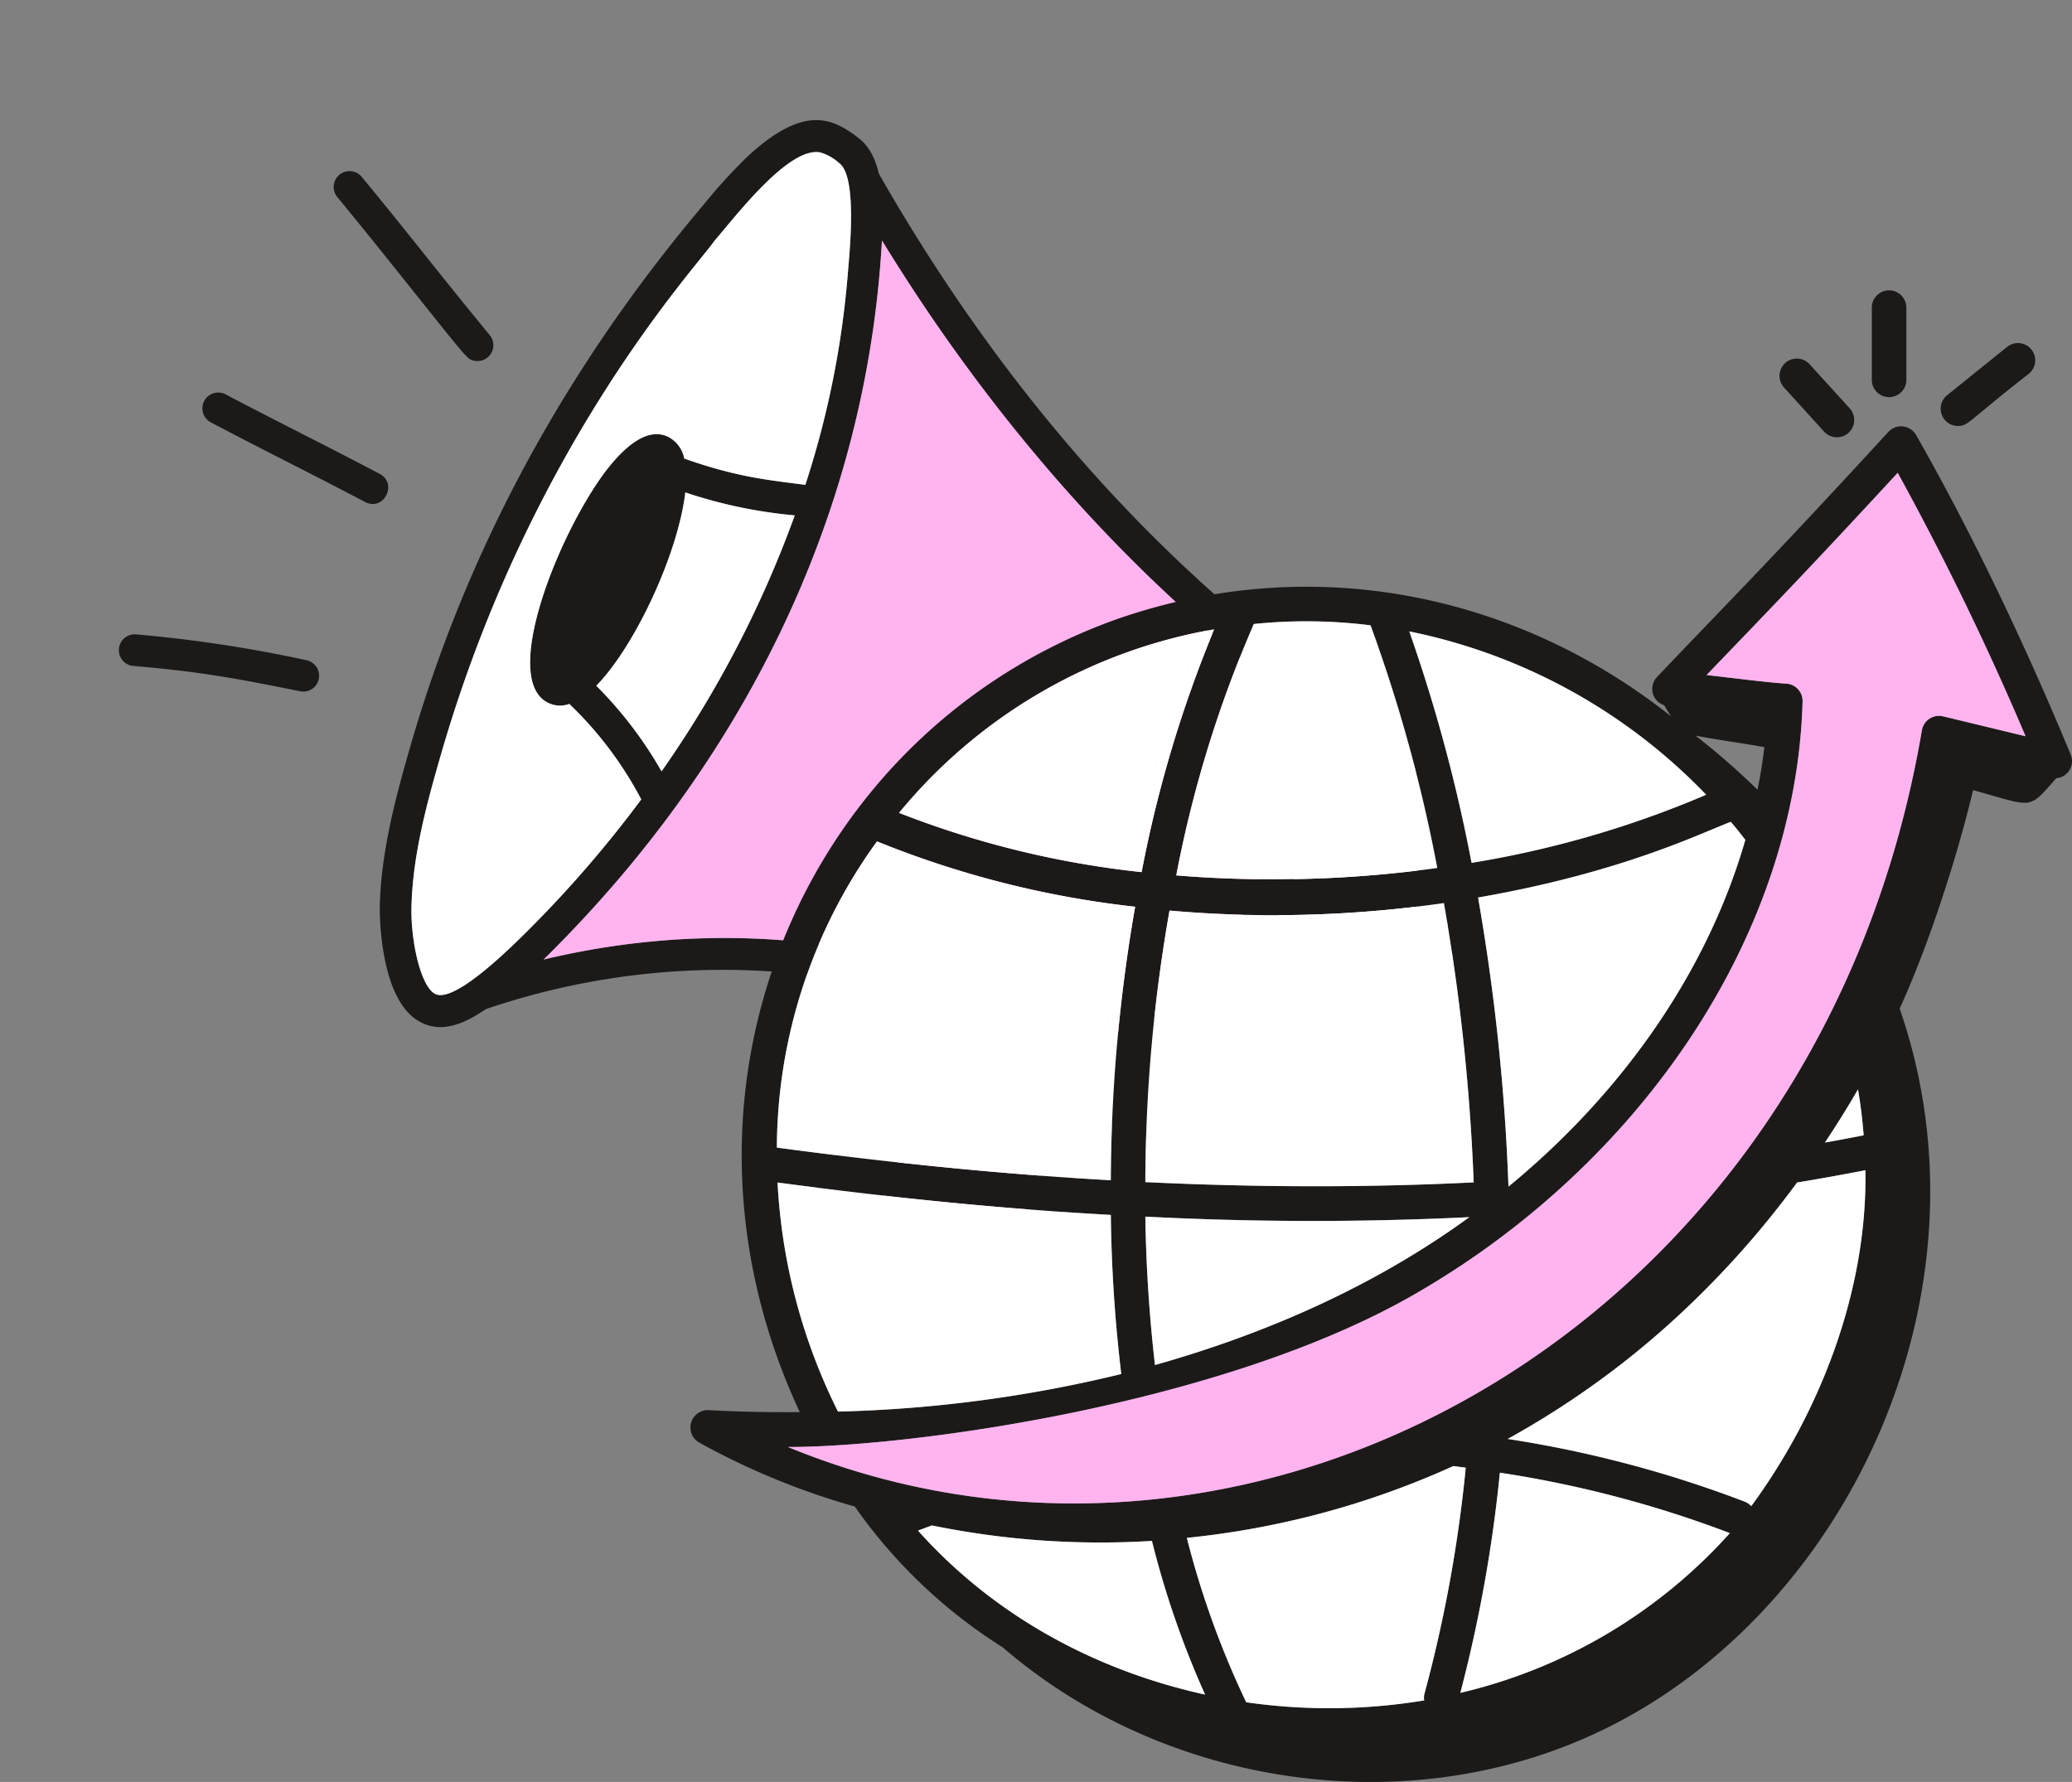
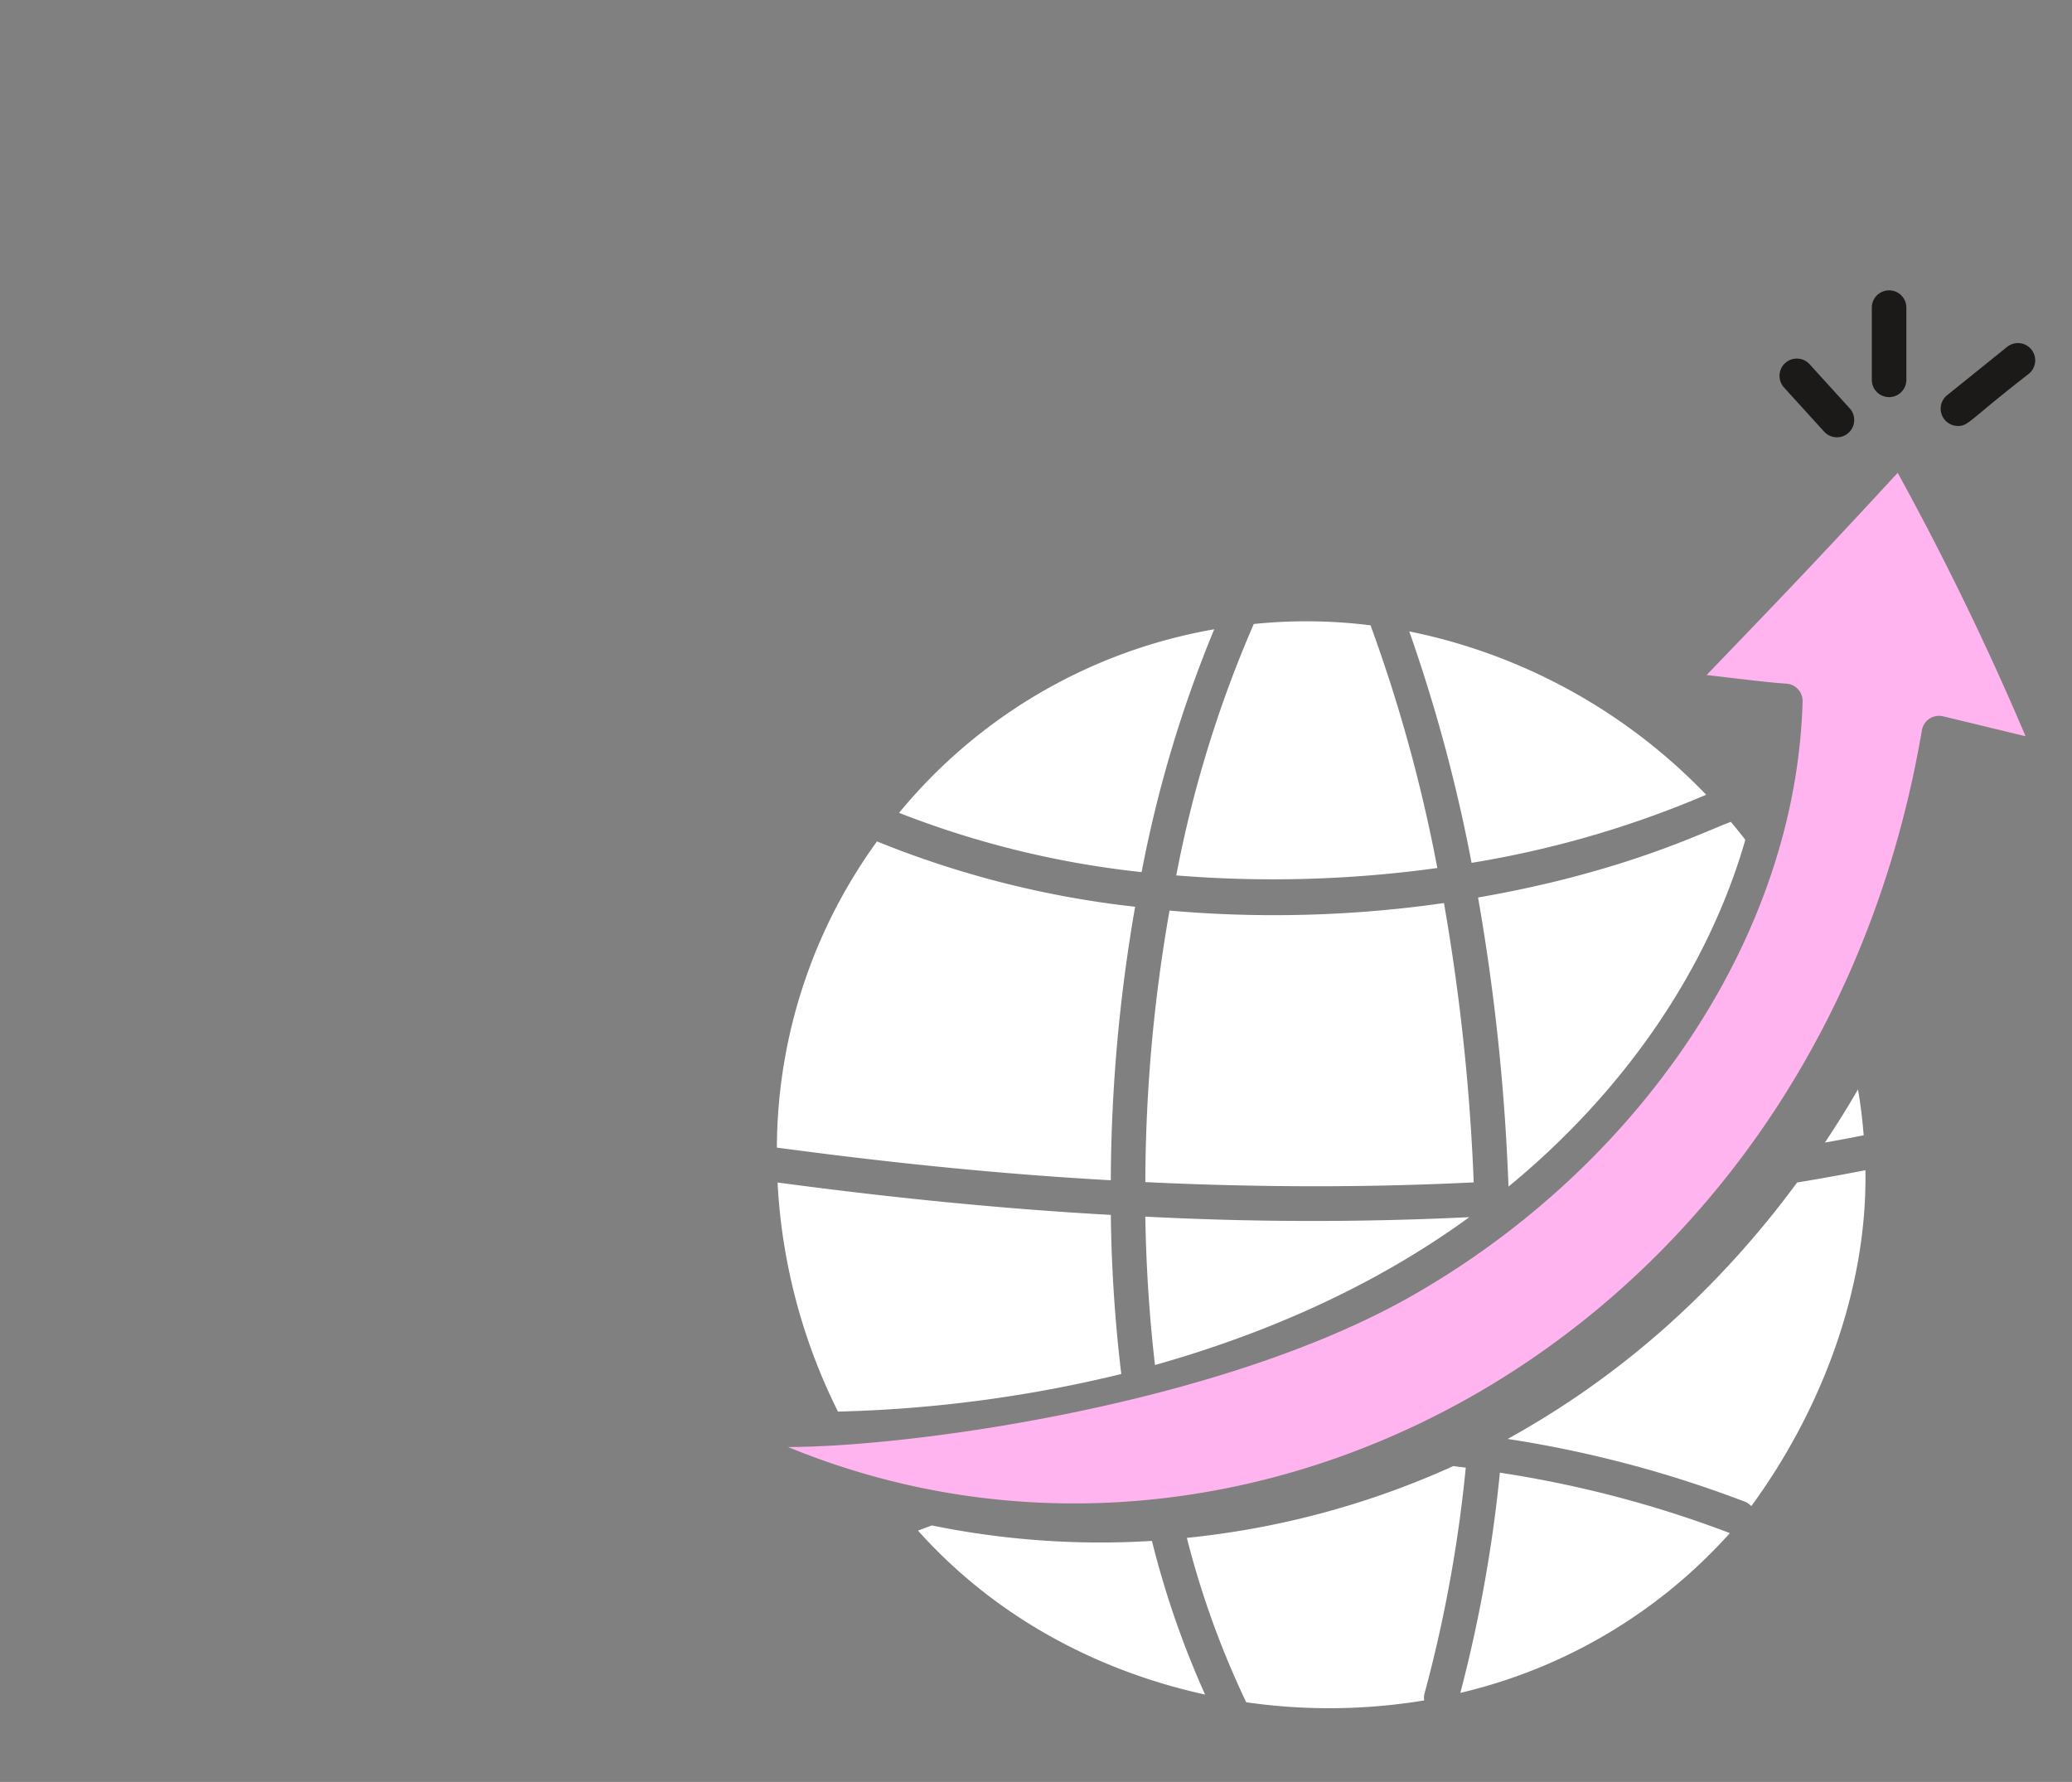
<svg xmlns="http://www.w3.org/2000/svg" width="422.401" height="363.259" viewBox="0 0 422.401 363.259">
  <rect x="0" y="0" width="422.401" height="363.259" fill="#808080" stroke="none" />
  <defs>
    <clipPath id="clip-path">
-       <rect id="Rectangle_233" data-name="Rectangle 233" width="278.9" height="251.769" fill="none" />
-     </clipPath>
+       </clipPath>
    <clipPath id="clip-path-2">
      <rect id="Rectangle_349" data-name="Rectangle 349" width="281.67" height="304.074" fill="none" />
    </clipPath>
  </defs>
  <g id="Group_937" data-name="Group 937" transform="translate(7643.949 -5686.161)">
    <g id="Group_541" data-name="Group 541" transform="matrix(0.978, 0.208, -0.208, 0.978, -7591.603, 5686.161)">
      <g id="Group_540" data-name="Group 540" clip-path="url(#clip-path)">
        <path id="Path_51123" data-name="Path 51123" d="M4.243,9.731A82.1,82.1,0,0,0,0,0,42.756,42.756,0,0,1,4.243,9.731" transform="translate(270.861 112.169)" fill="#1c1a19" />
        <path id="Path_51124" data-name="Path 51124" d="M.761,141.792c2.949-40.366,14.417-80.668,35.511-120a111.051,111.051,0,0,1,6.7-11.431C52.082-2.488,58.32-.895,64.429,2.064c2.363,1.145,4.1,3.343,5.432,6.174,31.463,35.282,66.855,62.276,105.179,80.21,9.37,4.332,18.859,8.436,26.269,15.434a44.579,44.579,0,0,1,13.574,35.264,39.937,39.937,0,0,0-1.337-17.247c5.422,15.086,5.752,31.252-3.755,45.6-11.816,17.824-36.153,25.995-56.413,19.427-1.814,13.217-2.647,14.206-3.545,27.131-.467,6.87-1.328,16.4-3.929,22.734-2.885,7-8.124,12.063-15.837,12.613-18.053,4.14-12.724,2.826-12.724-2.349,0-2.748,2.116-2.873-17.722-5.207,3.5,0,6.87.073,10.066.2-10.011-10.03-11.056-24.9-6.833-36.8a26.141,26.141,0,0,1-9.224-16.9c-.568-4.818.266-14.216,4.332-17.879a149.8,149.8,0,0,0-71.05,21.058c-3.71,3.9-8.015,7-13.107,5.148-8.94-3.233-12.365-21.03-12.4-21.2-2.07-11.028-1.456-22.679-.641-33.67m207.472-.513a38.02,38.02,0,0,0-11.358-32.7c-4.323-4.076-9.645-7.117-15.15-9.828,6.1,25.546-1.163,54.069-18.777,73.56a37.4,37.4,0,0,0,45.285-31.032m-89.049,23.549a3.722,3.722,0,0,1,1.136,6.943c-5.294,2.052-10.1,7.786-10.946,13.043-.76,4.717.714,6.787,5.835,11a2.677,2.677,0,0,1,.385.467,3.21,3.21,0,0,1,1.383,3.5c-3.417,12.952-7.584,29.155,1.649,38.846,3.975,4.168,10.332,5.661,14.783,3.417,6.732-3.371,8.152-12.265,9.1-19.207.495-3.6.678-6.338.879-9.224,1.172-17.247,2.894-17.953,5.258-41.657a3.2,3.2,0,0,1,4.873-3.05c.861.458,1.749.834,2.638,1.218,18.75-19.052,26.022-48.8,18.072-74.329a2.96,2.96,0,0,1-.064-.632c-3.691-2.189-50.295-20.426-100.846-73.725,8.692,56.157-6.1,111.05-36.986,157.745,26.15-12.475,55.058-17.568,82.848-14.353M35.229,122.347a82.329,82.329,0,0,1,16.652,14.307,222.906,222.906,0,0,0,15.709-56.7,97.382,97.382,0,0,1-22.8.064c1.172,12.778-3.655,33.112-9.563,42.326M7.75,174.272c1.273,6.751,5.065,15.168,8.244,16.313,4.36,1.63,13.977-13.437,16.487-17.293a238.1,238.1,0,0,0,16.542-30.181,75.372,75.372,0,0,0-18.4-15.993,5.465,5.465,0,0,1-4.067.724C15.27,125.461,21.7,91.287,28.661,77.831c3.215-6.192,6.641-8.976,10.213-8.2a6.257,6.257,0,0,1,4.268,3.682c11.459,1.5,17.834.687,25.262.11a186.875,186.875,0,0,0-.531-44.259C67.3,24.66,65.684,9.859,61.608,7.88A10,10,0,0,0,57.34,6.5c-6.54,0-14.188,16.267-17.421,22.129C37.693,34.186,12,76.7,7.2,142.259c-.806,11.01-1.374,21.745.55,32.013" transform="translate(61.558 0.001)" fill="#1c1a19" />
        <path id="Path_51125" data-name="Path 51125" d="M0,73.56A37.4,37.4,0,0,0,45.285,42.528a38.02,38.02,0,0,0-11.358-32.7C29.6,5.752,24.282,2.711,18.777,0,24.877,25.546,17.614,54.069,0,73.56" transform="translate(224.507 98.752)" fill="#fff" />
        <path id="Path_51126" data-name="Path 51126" d="M1.3,167.775c1.273,6.751,5.065,15.168,8.244,16.313,4.36,1.63,13.977-13.437,16.487-17.293a238.1,238.1,0,0,0,16.542-30.181,75.372,75.372,0,0,0-18.4-15.993,5.465,5.465,0,0,1-4.067.724C8.818,118.964,15.248,84.79,22.21,71.334c3.215-6.192,6.641-8.976,10.213-8.2a6.257,6.257,0,0,1,4.268,3.682c11.459,1.5,17.834.687,25.262.11a186.876,186.876,0,0,0-.531-44.259c-.577-4.506-2.189-19.308-6.265-21.287A10,10,0,0,0,50.888,0C44.348,0,36.7,16.267,33.467,22.129,31.241,27.689,5.548,70.208.749,135.762c-.806,11.01-1.374,21.745.55,32.013" transform="translate(68.01 6.498)" fill="#fff" />
        <path id="Path_51127" data-name="Path 51127" d="M0,42.39A82.329,82.329,0,0,1,16.652,56.7,222.906,222.906,0,0,0,32.361,0a97.381,97.381,0,0,1-22.8.064C10.735,12.842,5.908,33.176,0,42.39" transform="translate(96.787 79.957)" fill="#fff" />
        <path id="Path_51128" data-name="Path 51128" d="M85.825,146.149a3.229,3.229,0,0,1-1.841,4.186c-5.294,2.053-10.1,7.786-10.946,13.044-.76,4.716.714,6.786,5.835,11a2.675,2.675,0,0,1,.385.467,3.21,3.21,0,0,1,1.383,3.5c-3.417,12.952-7.584,29.155,1.649,38.846,3.975,4.167,10.332,5.66,14.783,3.416,6.732-3.371,8.152-12.265,9.1-19.207.495-3.6.678-6.338.879-9.224,1.172-17.247,2.894-17.953,5.258-41.657a3.2,3.2,0,0,1,4.873-3.051c.861.458,1.749.834,2.638,1.219,18.75-19.053,26.022-48.8,18.072-74.33a2.96,2.96,0,0,1-.064-.632C134.141,71.536,87.537,53.3,36.986,0,45.678,56.157,30.886,111.05,0,157.745c26.15-12.475,55.058-17.568,82.848-14.353a7.1,7.1,0,0,1,2.977,2.757" transform="translate(97.895 21.436)" fill="#ffb4ef" />
        <path id="Path_51129" data-name="Path 51129" d="M1.215,5.752A3.23,3.23,0,1,1,5.245.7C19.433,12.016,23.458,15.645,37.483,26.835a3.233,3.233,0,0,1-2.014,5.754c-1.489,0-.986.288-18.13-13.768-4.581-3.761-9.153-7.513-16.124-13.07" transform="translate(23.199 30.123)" fill="#1c1a19" />
        <path id="Path_51130" data-name="Path 51130" d="M2.356,6.34A3.229,3.229,0,1,1,4.105.123C17.031,3.765,25.138,5.762,38.212,9.449c4.1,1.154,2.373,7.412-1.749,6.217-6.474-1.822-11.736-3.235-16.99-4.645C14.171,9.6,8.875,8.179,2.356,6.34" transform="translate(6.403 79.84)" fill="#1c1a19" />
        <path id="Path_51131" data-name="Path 51131" d="M2.831,2.091A274.133,274.133,0,0,1,37.968.017,3.231,3.231,0,0,1,38,6.478C24.306,6.608,16.919,6.84,3.631,8.5a3.23,3.23,0,0,1-.8-6.411" transform="translate(0 129.537)" fill="#1c1a19" />
      </g>
    </g>
    <g id="Group_936" data-name="Group 936" transform="translate(-7503.218 5745.346)">
      <g id="Group_935" data-name="Group 935" transform="translate(0 0)" clip-path="url(#clip-path-2)">
-         <path id="Path_52739" data-name="Path 52739" d="M281.4,77.191c-5.527-13.4-16.985-39.712-31.517-65.136a3.518,3.518,0,0,0-5.635-.647c-24.21,26.367-33.3,35.372-47.18,49.984a3.492,3.492,0,0,0,1.456,5.743c.458.755.917,1.483,1.375,2.238-30.95-24.534-72.253-33.781-112.532-19.924-63.384,22.3-96.032,95.412-65.055,161.788-6.066.054-12.267-.054-18.6-.4a3.539,3.539,0,0,0-1.914,6.605,148.989,148.989,0,0,0,31.732,13.049A105.207,105.207,0,0,0,63.693,259.2c33.242,28.659,82.984,35.911,122.373,16.8,49.957-24.21,80.53-89.211,60.472-147.014,6.5-14.235,12.186-32.757,14.963-44.538,12.51,3.451,11.135,4.152,16.958-2.426a3.485,3.485,0,0,0,2.939-4.826m-76.486-3.855c4.772.917,9.328,1.483,14.046,2.346-.35,2.885-.809,5.8-1.4,8.681a146.38,146.38,0,0,0-12.644-11.027M215.075,94.58c-7.63,26.475-24.642,51.251-48.286,70.69a433.655,433.655,0,0,0-6.2-58.935c29.468-5.1,45.779-13.291,51.521-15.421,1.024,1.186,2,2.426,2.966,3.667m-7.98-9.193a205.866,205.866,0,0,1-47.827,13.885,327.465,327.465,0,0,0-12.7-47.18,115.857,115.857,0,0,1,60.526,33.3M92.757,164.353A323.281,323.281,0,0,1,97.69,109a243.692,243.692,0,0,0,55.943-1.537,426.34,426.34,0,0,1,6.066,56.94c-21.487,1.078-43.972,1.051-66.942-.054m66.053,7.144c-19.25,14.019-41.33,23.725-64.085,30.142-1.132-9.76-1.806-19.9-1.968-30.249a658.958,658.958,0,0,0,66.053.108M138.67,50.85a314.572,314.572,0,0,1,13.615,49.472,244.347,244.347,0,0,1-53.22,1.51,241.989,241.989,0,0,1,15.8-51.251,104.776,104.776,0,0,1,23.806.27m-31.867.809a252.916,252.916,0,0,0-14.8,49.5A190.853,190.853,0,0,1,42.557,89.08,106.847,106.847,0,0,1,106.8,51.659M38.054,94.9a197.859,197.859,0,0,0,52.626,13.318,331.286,331.286,0,0,0-4.961,55.754c-21.353-1.186-43.622-3.37-68.075-6.659A106.911,106.911,0,0,1,38.054,94.9M17.78,164.434c24.345,3.262,46.614,5.419,67.94,6.605a300.105,300.105,0,0,0,2.13,32.433A271.161,271.161,0,0,1,30.1,211.129a118.01,118.01,0,0,1-12.321-46.7m28.632,70.959,2.831-1.051A171.371,171.371,0,0,0,94.1,237.5a185.775,185.775,0,0,0,10.838,31.328c-22.161-4.88-42.84-15.88-58.531-33.431m103.2,34.617a118.724,118.724,0,0,1-36.288.377,181.458,181.458,0,0,1-12.105-33.512,173.706,173.706,0,0,0,54.325-14.639c.809.108,1.672.216,2.534.324a280.955,280.955,0,0,1-8.385,45.967,3.079,3.079,0,0,0-.081,1.483m7.36-1.537a289.85,289.85,0,0,0,8.061-44.889,227.973,227.973,0,0,1,46.884,12.321,106.432,106.432,0,0,1-54.945,32.568m59.313-38.068a3.587,3.587,0,0,0-1.267-.89,235.456,235.456,0,0,0-48.394-12.806,177.838,177.838,0,0,0,32.891-23.4,190.808,190.808,0,0,0,26.1-28.874q6.632-1.092,13.938-2.507c.431,24.534-9.22,49.337-23.267,68.479m15.017-74.114c2.346-3.532,4.61-7.144,6.74-10.838.539,3.1.917,6.228,1.159,9.355-2.723.539-5.338,1.024-7.9,1.483M255.354,69.4a3.537,3.537,0,0,0-4.287,2.858C230.281,194.2,114.837,257.393,19.91,218.355c24.992,0,89.023-8.627,128.169-31.382,45.536-26.34,77.349-72.712,78.67-120.62a3.538,3.538,0,0,0-3.316-3.613c-3.424-.189-11.027-1.159-16.257-1.752,12.483-12.995,20.786-21.514,38.958-41.222A589.487,589.487,0,0,1,272.2,73.47c-6.228-1.51-12.348-2.993-16.85-4.071" transform="translate(0 17.437)" fill="#1c1a19" />
        <path id="Path_52740" data-name="Path 52740" d="M100.458,70.147c-19.25,14.019-41.33,23.725-64.085,30.142-1.132-9.76-1.806-19.9-1.968-30.249a658.961,658.961,0,0,0,66.053.108" transform="translate(58.352 118.788)" fill="#fff" />
        <path id="Path_52741" data-name="Path 52741" d="M76.665,106.5a271.161,271.161,0,0,1-57.749,7.657A118.01,118.01,0,0,1,6.6,67.459c24.345,3.262,46.614,5.419,67.94,6.605a300.1,300.1,0,0,0,2.13,32.433" transform="translate(11.185 114.412)" fill="#fff" />
        <path id="Path_52742" data-name="Path 52742" d="M75.746,127.871c-22.161-4.88-42.84-15.88-58.531-33.431l2.831-1.051a171.372,171.372,0,0,0,44.862,3.154,185.777,185.777,0,0,0,10.838,31.328" transform="translate(29.197 158.39)" fill="#fff" />
        <path id="Path_52743" data-name="Path 52743" d="M86.02,135.19a3.079,3.079,0,0,0-.081,1.483,118.724,118.724,0,0,1-36.289.377,181.46,181.46,0,0,1-12.105-33.512A173.706,173.706,0,0,0,91.87,88.9c.809.108,1.672.216,2.534.324A280.955,280.955,0,0,1,86.02,135.19" transform="translate(63.677 150.775)" fill="#fff" />
        <path id="Path_52744" data-name="Path 52744" d="M113.17,101.72a106.432,106.432,0,0,1-54.945,32.568A289.853,289.853,0,0,0,66.286,89.4,227.972,227.972,0,0,1,113.17,101.72" transform="translate(98.751 151.623)" fill="#fff" />
        <path id="Path_52745" data-name="Path 52745" d="M134.732,66.529c.431,24.534-9.22,49.337-23.267,68.479a3.587,3.587,0,0,0-1.267-.89,235.458,235.458,0,0,0-48.394-12.806A177.836,177.836,0,0,0,94.7,97.911a190.808,190.808,0,0,0,26.1-28.874q6.632-1.092,13.938-2.507" transform="translate(104.823 112.835)" fill="#fff" />
        <path id="Path_52746" data-name="Path 52746" d="M93.694,69.774c-2.723.539-5.338,1.024-7.9,1.483,2.346-3.532,4.61-7.144,6.74-10.838.539,3.1.917,6.228,1.159,9.355" transform="translate(145.51 102.472)" fill="#fff" />
        <path id="Path_52747" data-name="Path 52747" d="M79.58,54.987a331.286,331.286,0,0,0-4.961,55.754c-21.353-1.186-43.622-3.37-68.075-6.659A106.911,106.911,0,0,1,26.954,41.669,197.859,197.859,0,0,0,79.58,54.987" transform="translate(11.1 70.672)" fill="#fff" />
        <path id="Path_52748" data-name="Path 52748" d="M80.031,25.629a252.916,252.916,0,0,0-14.8,49.5A190.853,190.853,0,0,1,15.785,63.05,106.846,106.846,0,0,1,80.031,25.629" transform="translate(26.772 43.467)" fill="#fff" />
        <path id="Path_52749" data-name="Path 52749" d="M89.965,75.316a244.347,244.347,0,0,1-53.22,1.51,241.989,241.989,0,0,1,15.8-51.251,104.776,104.776,0,0,1,23.806.27A314.573,314.573,0,0,1,89.965,75.316" transform="translate(62.32 42.444)" fill="#fff" />
        <path id="Path_52750" data-name="Path 52750" d="M101.347,103.269c-21.487,1.078-43.972,1.051-66.942-.054a323.282,323.282,0,0,1,4.934-55.349,243.692,243.692,0,0,0,55.943-1.537,426.34,426.34,0,0,1,6.066,56.94" transform="translate(58.352 78.575)" fill="#fff" />
        <path id="Path_52751" data-name="Path 52751" d="M114.052,43.856c-7.63,26.475-24.642,51.251-48.286,70.69a433.655,433.655,0,0,0-6.2-58.935c29.468-5.1,45.778-13.291,51.521-15.421,1.024,1.186,2,2.426,2.966,3.667" transform="translate(101.024 68.162)" fill="#fff" />
        <path id="Path_52752" data-name="Path 52752" d="M259.679,67.5c-6.228-1.51-12.348-2.993-16.85-4.071a3.537,3.537,0,0,0-4.287,2.858c-20.786,121.941-136.23,185.136-231.157,146.1,24.992,0,89.023-8.627,128.169-31.382,45.536-26.34,77.349-72.712,78.67-120.62a3.538,3.538,0,0,0-3.316-3.613c-3.424-.189-11.027-1.159-16.257-1.752,12.483-12.995,20.786-21.514,38.958-41.222a589.487,589.487,0,0,1,26.071,53.7" transform="translate(12.525 23.403)" fill="#ffb4ef" />
        <path id="Path_52753" data-name="Path 52753" d="M114.891,59.085A205.865,205.865,0,0,1,67.063,72.969a327.465,327.465,0,0,0-12.7-47.18,115.857,115.857,0,0,1,60.526,33.3" transform="translate(92.204 43.739)" fill="#fff" />
        <path id="Path_52754" data-name="Path 52754" d="M83.512,6.076a3.524,3.524,0,0,0-.237,4.977l8.18,9a3.525,3.525,0,0,0,5.217-4.742l-8.182-9a3.527,3.527,0,0,0-4.977-.235" transform="translate(139.684 8.752)" fill="#1c1a19" />
        <path id="Path_52755" data-name="Path 52755" d="M89.339,3.522V18.248a3.521,3.521,0,1,0,7.042,0V3.522a3.521,3.521,0,0,0-7.042,0" transform="translate(151.521 0.002)" fill="#1c1a19" />
        <path id="Path_52756" data-name="Path 52756" d="M108.093,4.766l-12.24,9.857a3.526,3.526,0,0,0,2.213,6.263c2.176,0,2.1-1.033,14.443-10.633a3.521,3.521,0,1,0-4.416-5.486" transform="translate(160.348 6.765)" fill="#1c1a19" />
      </g>
    </g>
  </g>
</svg>